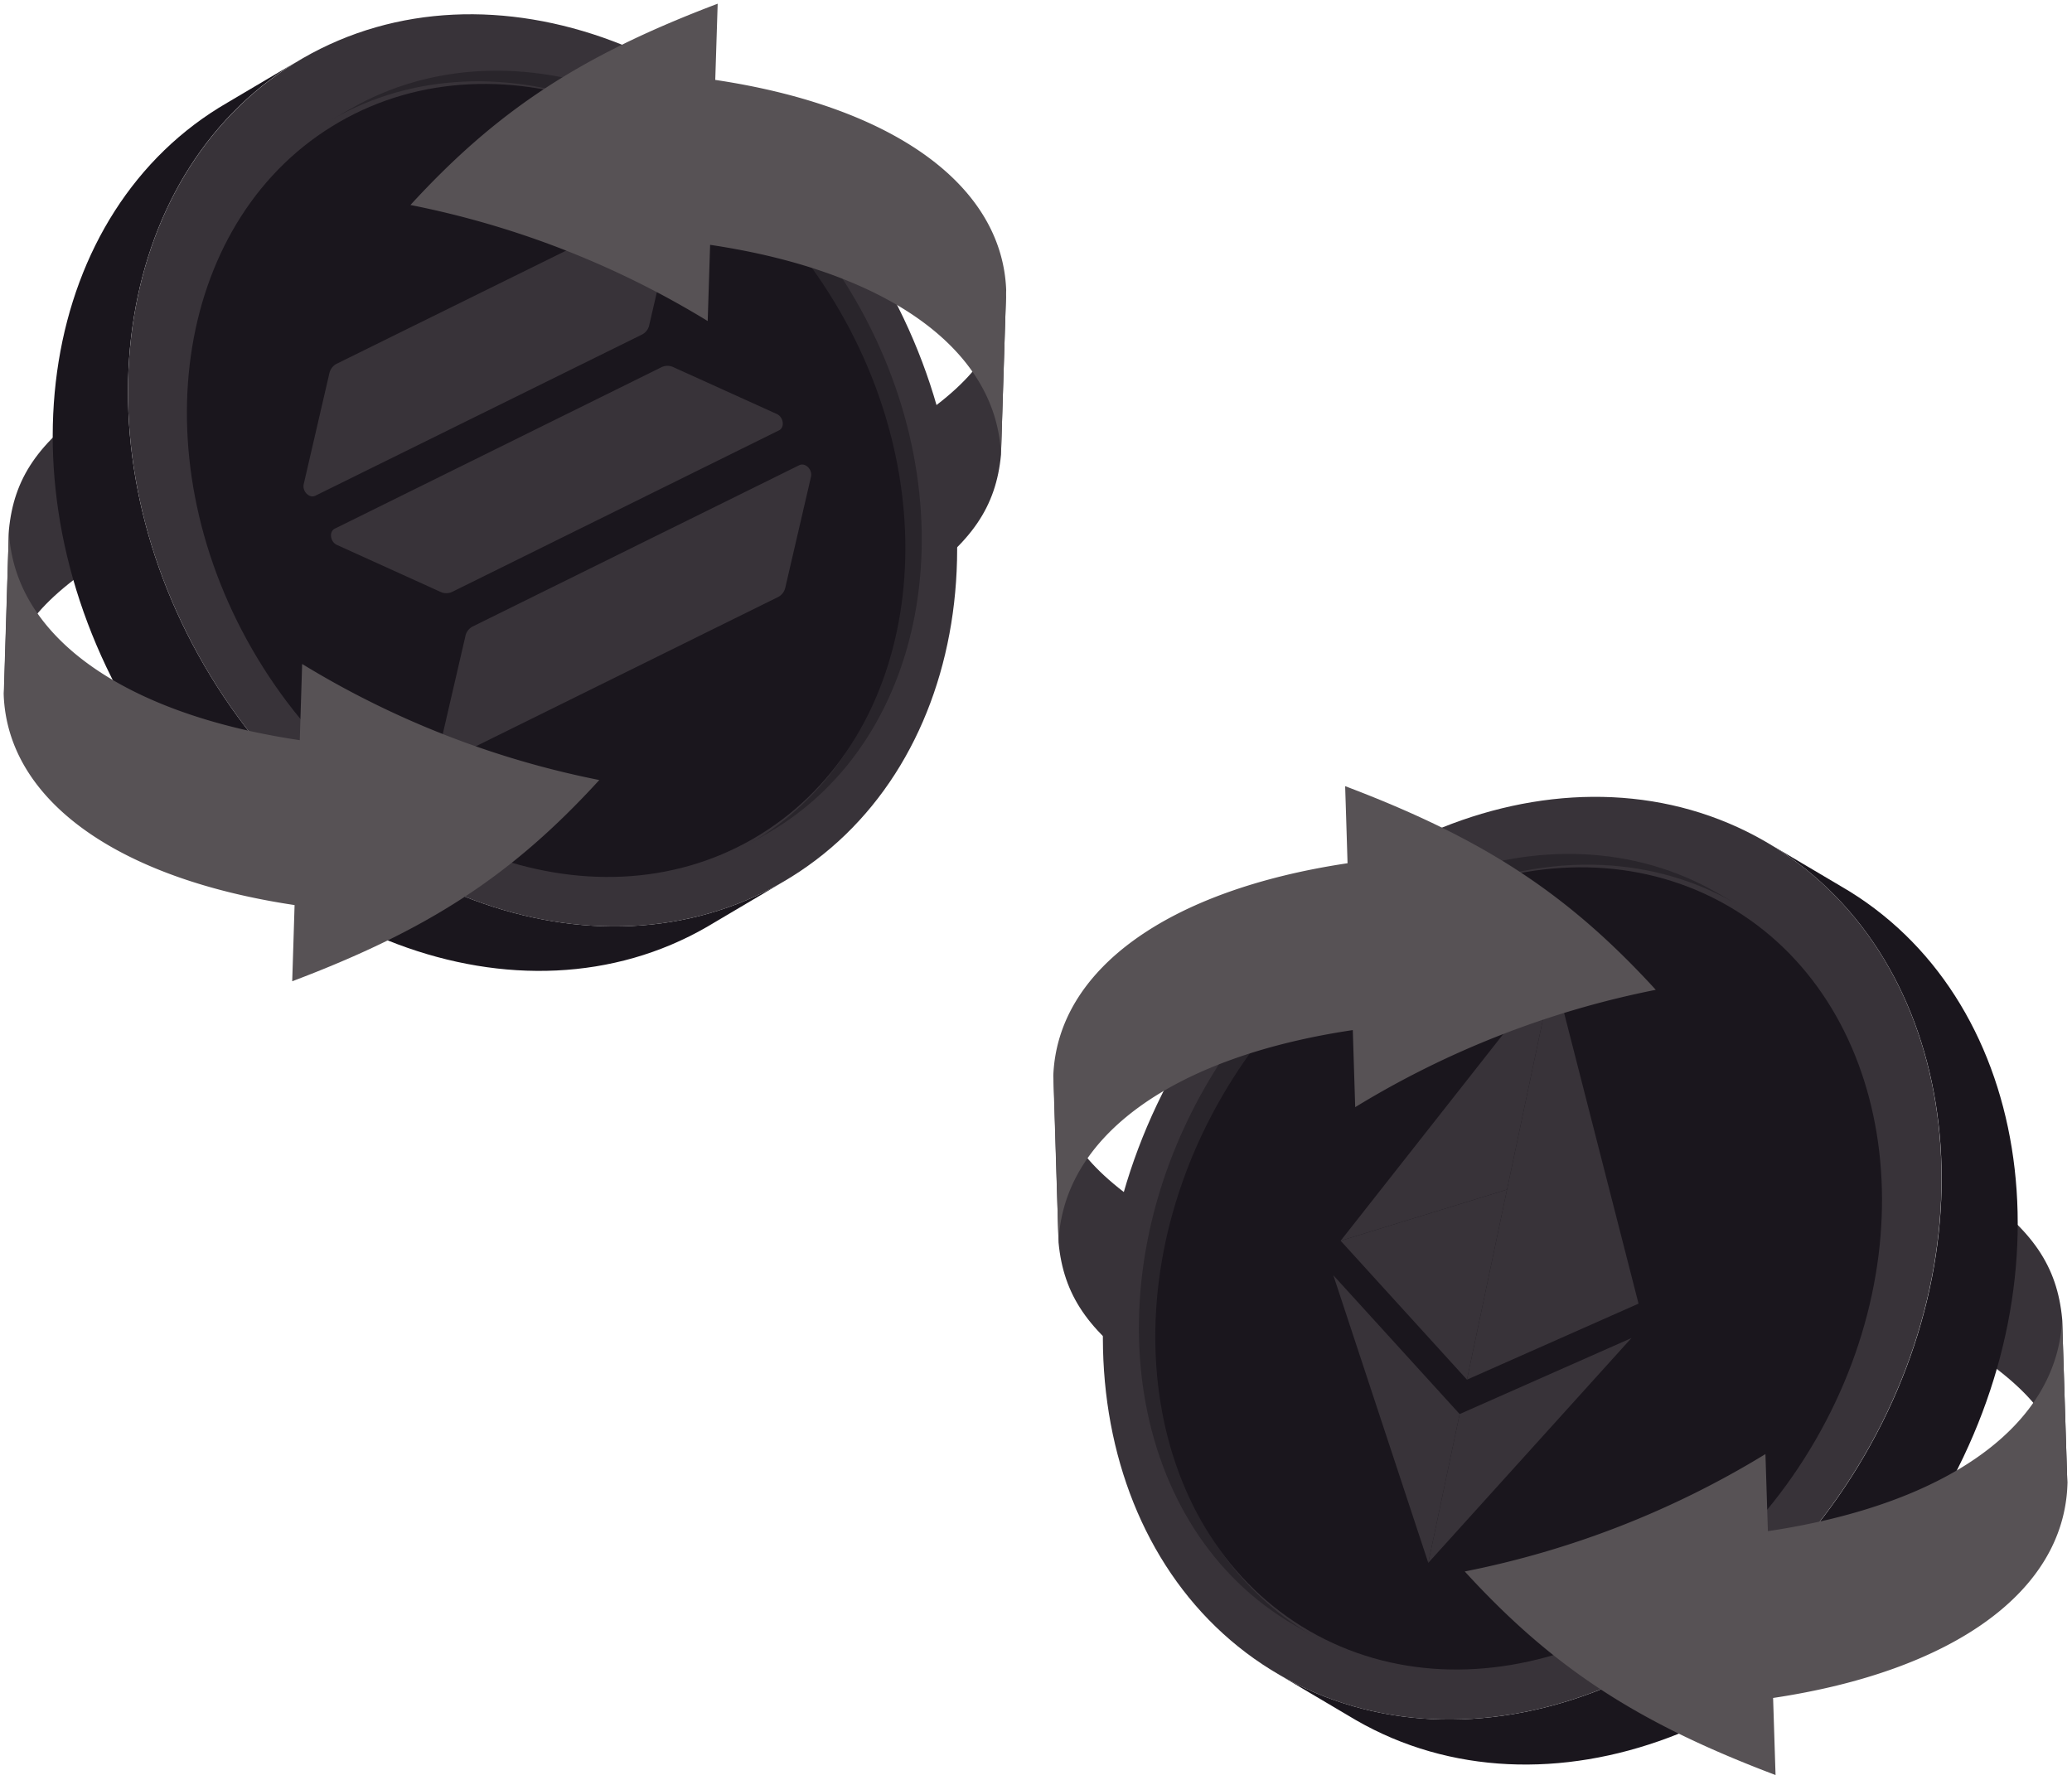
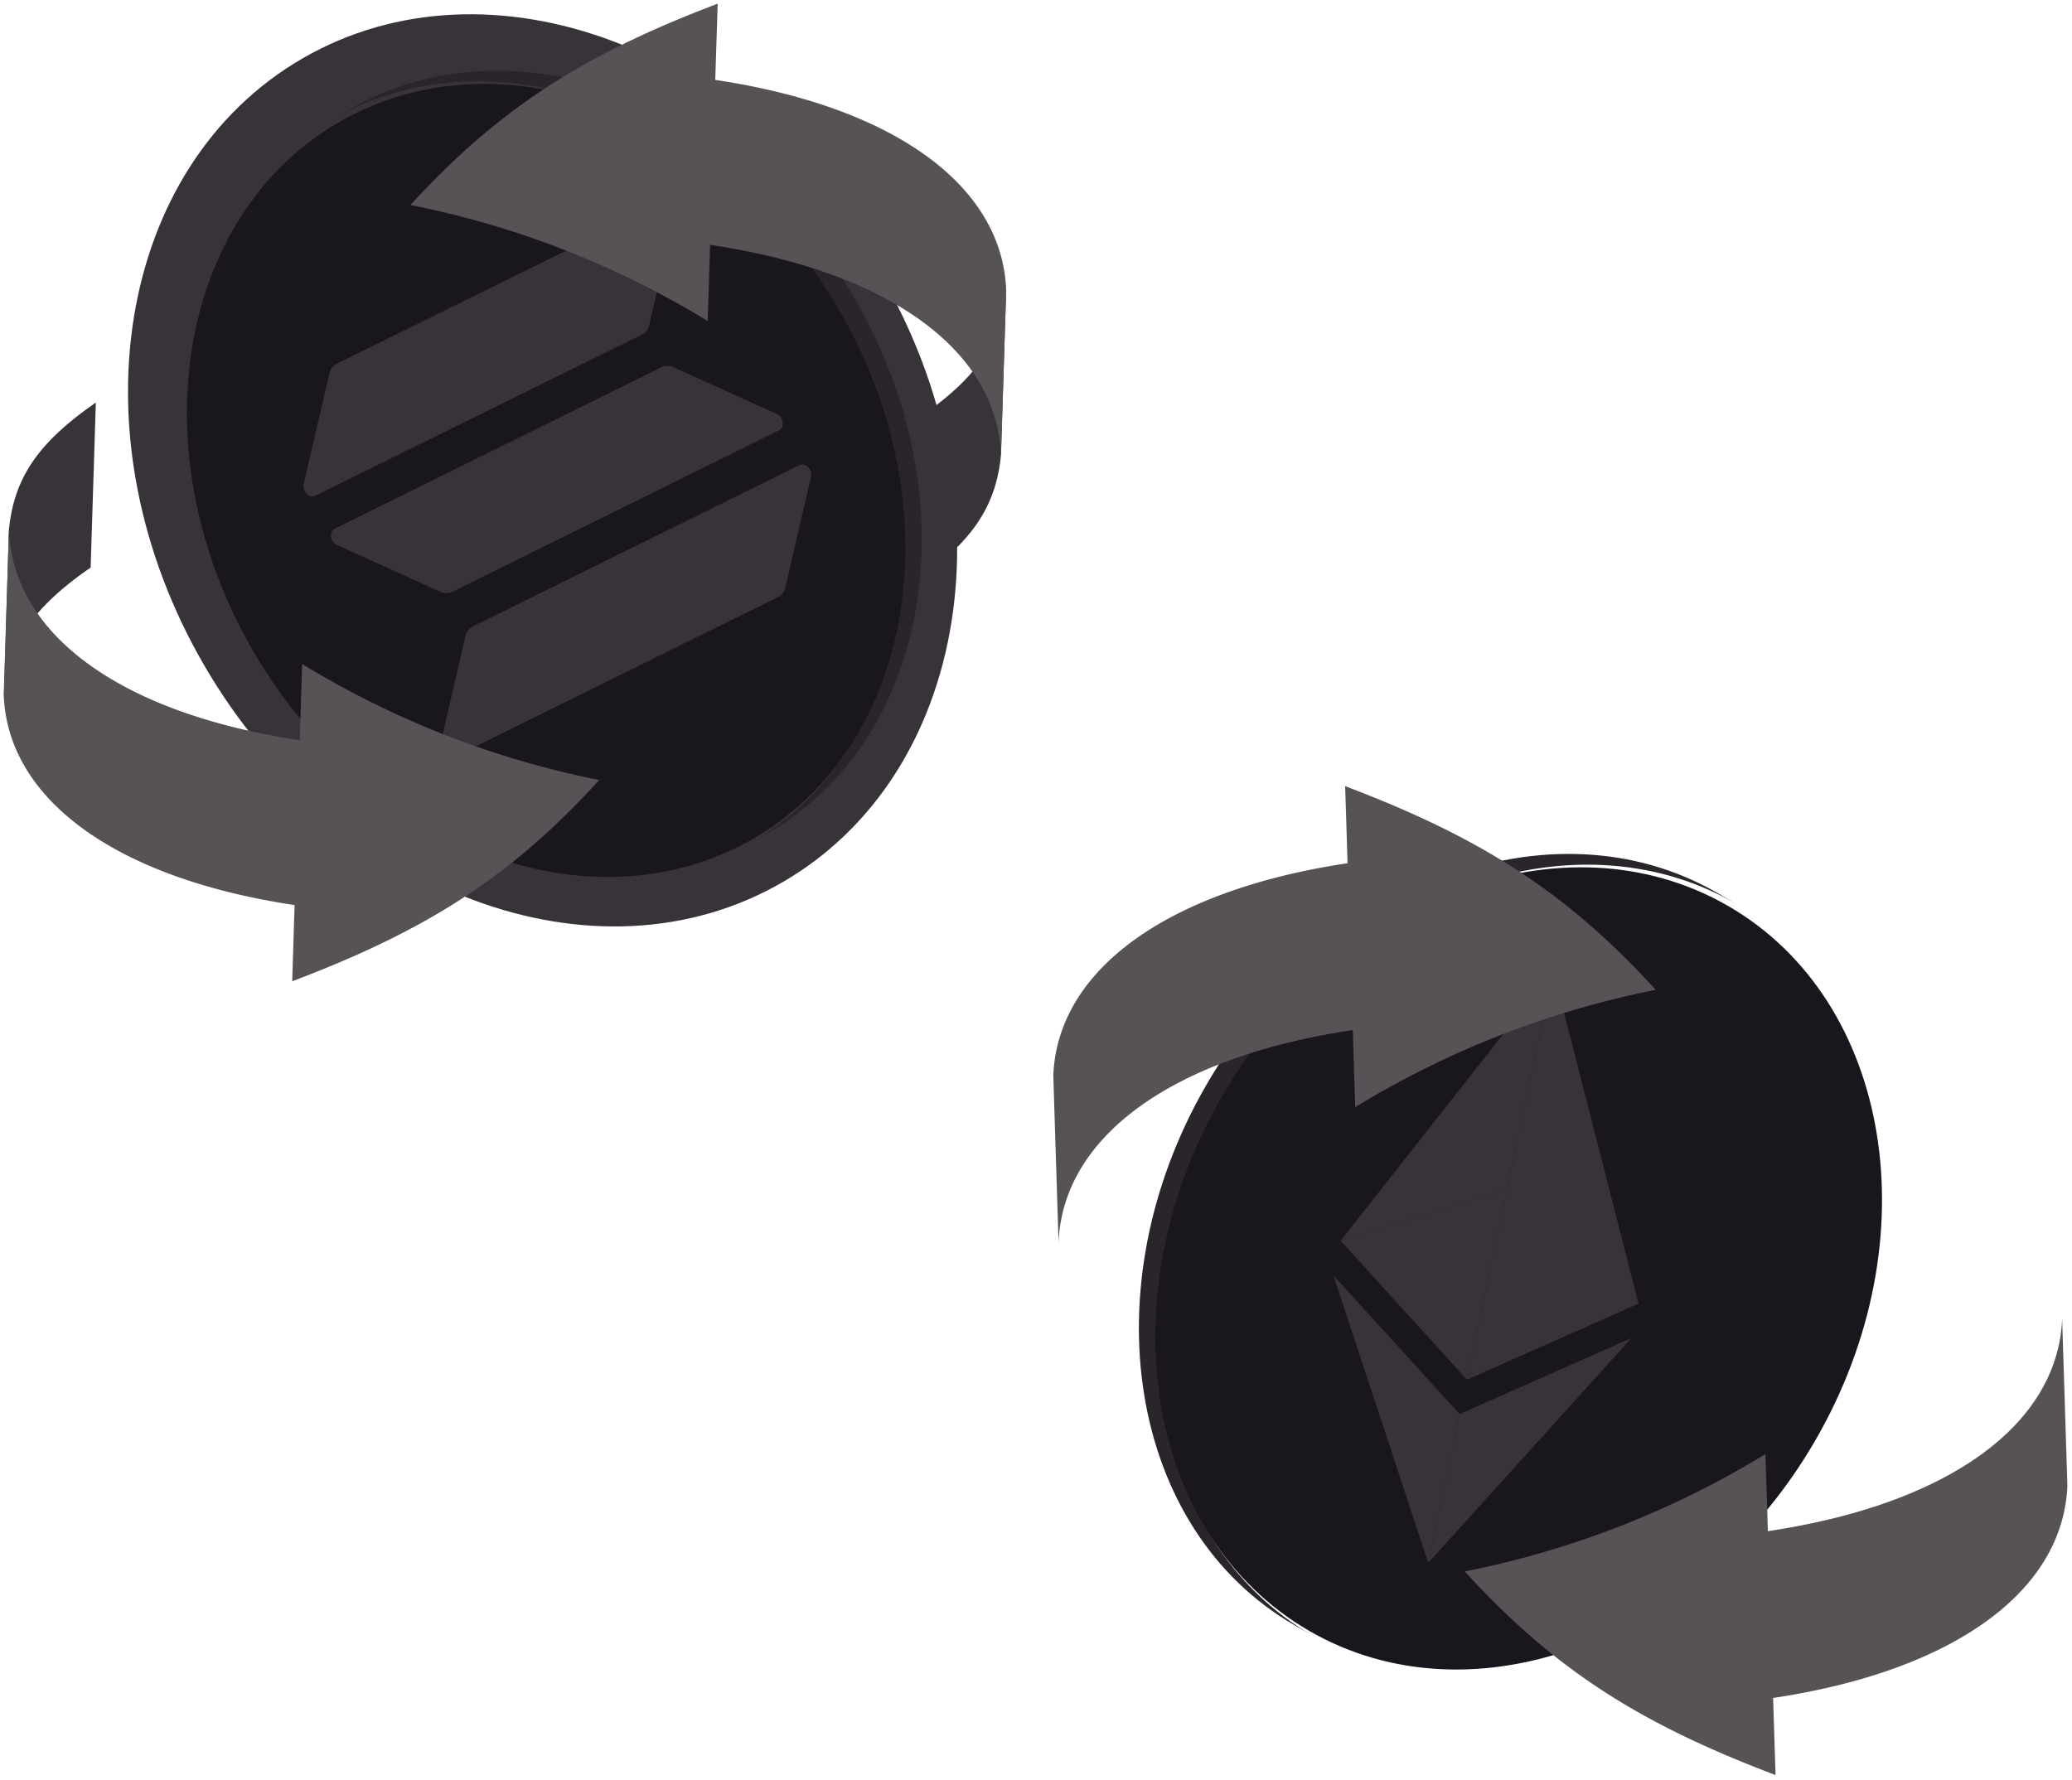
<svg xmlns="http://www.w3.org/2000/svg" width="419" height="360" fill="none">
-   <path fill="#383339" d="M399.273 240.635c11.755 8.093 16.732 15.457 17.733 26.069l1.062 33.736c-.94-9.226-4.238-16.802-17.733-26.079-.263-8.305-.617-19.382-.87-27.697-.06-1.811-.131-4.218-.192-6.069m-167.478 36.78c-11.764-8.153-16.731-15.467-17.733-26.068l-1.011-33.737c.94 9.226 4.238 16.803 17.733 26.079.263 8.305.607 19.392.87 27.697.06 1.811.131 4.229.192 6.07" />
-   <path fill="#1A161D" d="m258.774 338.769 15.386 9.104c38.208 22.063 91.144 2.205 118.224-44.358 27.081-46.563 18.128-102.221-20.13-124.283l-15.386-9.105c38.207 22.063 47.241 77.7 20.161 124.263-27.081 46.564-80.007 66.441-118.255 44.379" />
-   <path fill="#383339" d="M356.898 170.148c-38.248-22.023-91.174-2.195-118.254 44.368s-18.047 102.19 20.13 124.253c38.178 22.062 91.144 2.205 118.214-44.358s18.087-102.201-20.09-124.263" />
  <path fill="#29252B" d="m347.227 180.567 3.794 2.196c-33.504-19.342-79.804-1.872-103.374 39.037s-15.599 89.737 17.905 109.079l-3.794-2.195c-33.513-19.342-41.475-68.181-17.915-109.08s69.88-58.328 103.384-39.037" />
  <path fill="#1A161D" d="M349.442 183.218c-33.18-19.15-79.014-1.852-102.392 38.642s-15.447 88.848 17.723 107.997 79.005 1.851 102.382-38.643 15.447-88.847-17.713-107.996" />
  <path fill="#383339" d="m269.628 257.923 25.543 28.071-6.343 30.095zm35.123-17.339-8.103 38.451-25.543-28.092 32.907-10.126z" />
  <path fill="#383339" d="m314.098 196.287-9.347 44.297-.739.233-32.907 10.126z" />
  <path fill="#383339" d="m304.751 240.584 26.594 23.075-34.697 15.376zm25.148 30.044-41.071 45.461 6.343-30.095zm-15.801-74.341 17.247 67.371-26.594-23.074z" />
  <path fill="#575255" d="M417.006 266.703c-.849 21.486-23.094 37.55-59.501 42.972-.152-4.673-.344-10.905-.496-15.588a185.7 185.7 0 0 1-60.806 23.742c17.804 19.462 34.829 30.59 62.85 41.171-.152-4.673-.344-10.905-.496-15.588 36.417-5.453 58.672-21.517 59.511-42.973zm-202.944-15.396c.85-21.486 23.095-37.55 59.502-42.972.141 4.674.344 10.915.485 15.589a185.7 185.7 0 0 1 60.786-23.732c-17.773-19.433-34.808-30.591-62.819-41.192.152 4.674.344 10.915.485 15.589-36.417 5.452-58.672 21.526-59.501 42.972z" />
  <path fill="#383339" d="M19.33 81.45C7.7 89.5 2.79 96.73 1.8 107.22l-1 33.35c.93-9.12 4.19-16.61 17.53-25.78.26-8.21.6-19.16.86-27.38.06-1.79.13-4.17.19-6m165.51 36.36c11.62-8.06 16.54-15.29 17.53-25.78l1.05-33.35c-.93 9.12-4.19 16.61-17.53 25.78-.26 8.21-.61 19.17-.86 27.38-.06 1.79-.13 4.18-.19 6" />
-   <path fill="#1A161D" d="m158.18 178.46-15.21 9c-37.78 21.81-90.1 2.18-116.87-43.85S8.26 42.56 46 20.75l15.22-9c-37.74 21.83-46.67 76.83-19.9 122.86s79.09 65.66 116.86 43.85" />
  <path fill="#383339" d="M61.25 11.77C99-10 151.35 9.6 178.12 55.63s17.84 101-19.94 122.83-90.1 2.18-116.86-43.85S23.48 33.58 61.25 11.77" />
  <path fill="#29252B" d="M70.78 22.07 67 24.24c33.12-19.12 78.89-1.85 102.24 38.59s15.42 88.71-17.7 107.83l3.75-2.17c33.12-19.12 41.05-67.4 17.7-107.83S103.9 3 70.78 22.07" />
  <path fill="#1A161D" d="M68.59 24.69c32.79-18.93 78.11-1.83 101.22 38.2s15.27 87.83-17.53 106.76-78.09 1.83-101.21-38.2S35.81 43.62 68.59 24.69" />
  <path fill="#383339" d="M161.64 94.08c1.21-.59 2.69.89 2.36 2.35l-5.19 22.39a2.8 2.8 0 0 1-1.43 1.91l-66.09 32.64c-1.21.59-2.69-.89-2.35-2.35l5.18-22.39a2.82 2.82 0 0 1 1.44-1.91zm-27.86-19.82a2.78 2.78 0 0 1 2.39 0l20.93 9.48c1.36.63 1.64 2.71.43 3.3L91.45 119.7a2.78 2.78 0 0 1-2.39 0l-20.93-9.49c-1.36-.62-1.64-2.69-.43-3.29zm.34-33.26c1.21-.59 2.69.89 2.36 2.35l-5.19 22.39a2.79 2.79 0 0 1-1.44 1.91l-66.08 32.61c-1.21.59-2.69-.89-2.35-2.35l5.18-22.39a2.9 2.9 0 0 1 1.4-1.91z" />
  <path fill="#575255" d="M1.8 107.22c.84 21.24 22.83 37.12 58.82 42.48.14-4.62.34-10.78.48-15.41a183.8 183.8 0 0 0 60.09 23.47C103.62 177 86.78 188 59.09 198.46c.15-4.62.34-10.78.48-15.41-36-5.39-58-21.27-58.82-42.48zM202.42 92c-.84-21.24-22.83-37.12-58.82-42.48-.15 4.62-.34 10.79-.49 15.41A183.4 183.4 0 0 0 83 41.46c17.6-19.2 34.43-30.23 62.13-40.71-.15 4.62-.34 10.79-.49 15.41 36 5.39 58 21.28 58.83 42.48z" />
</svg>